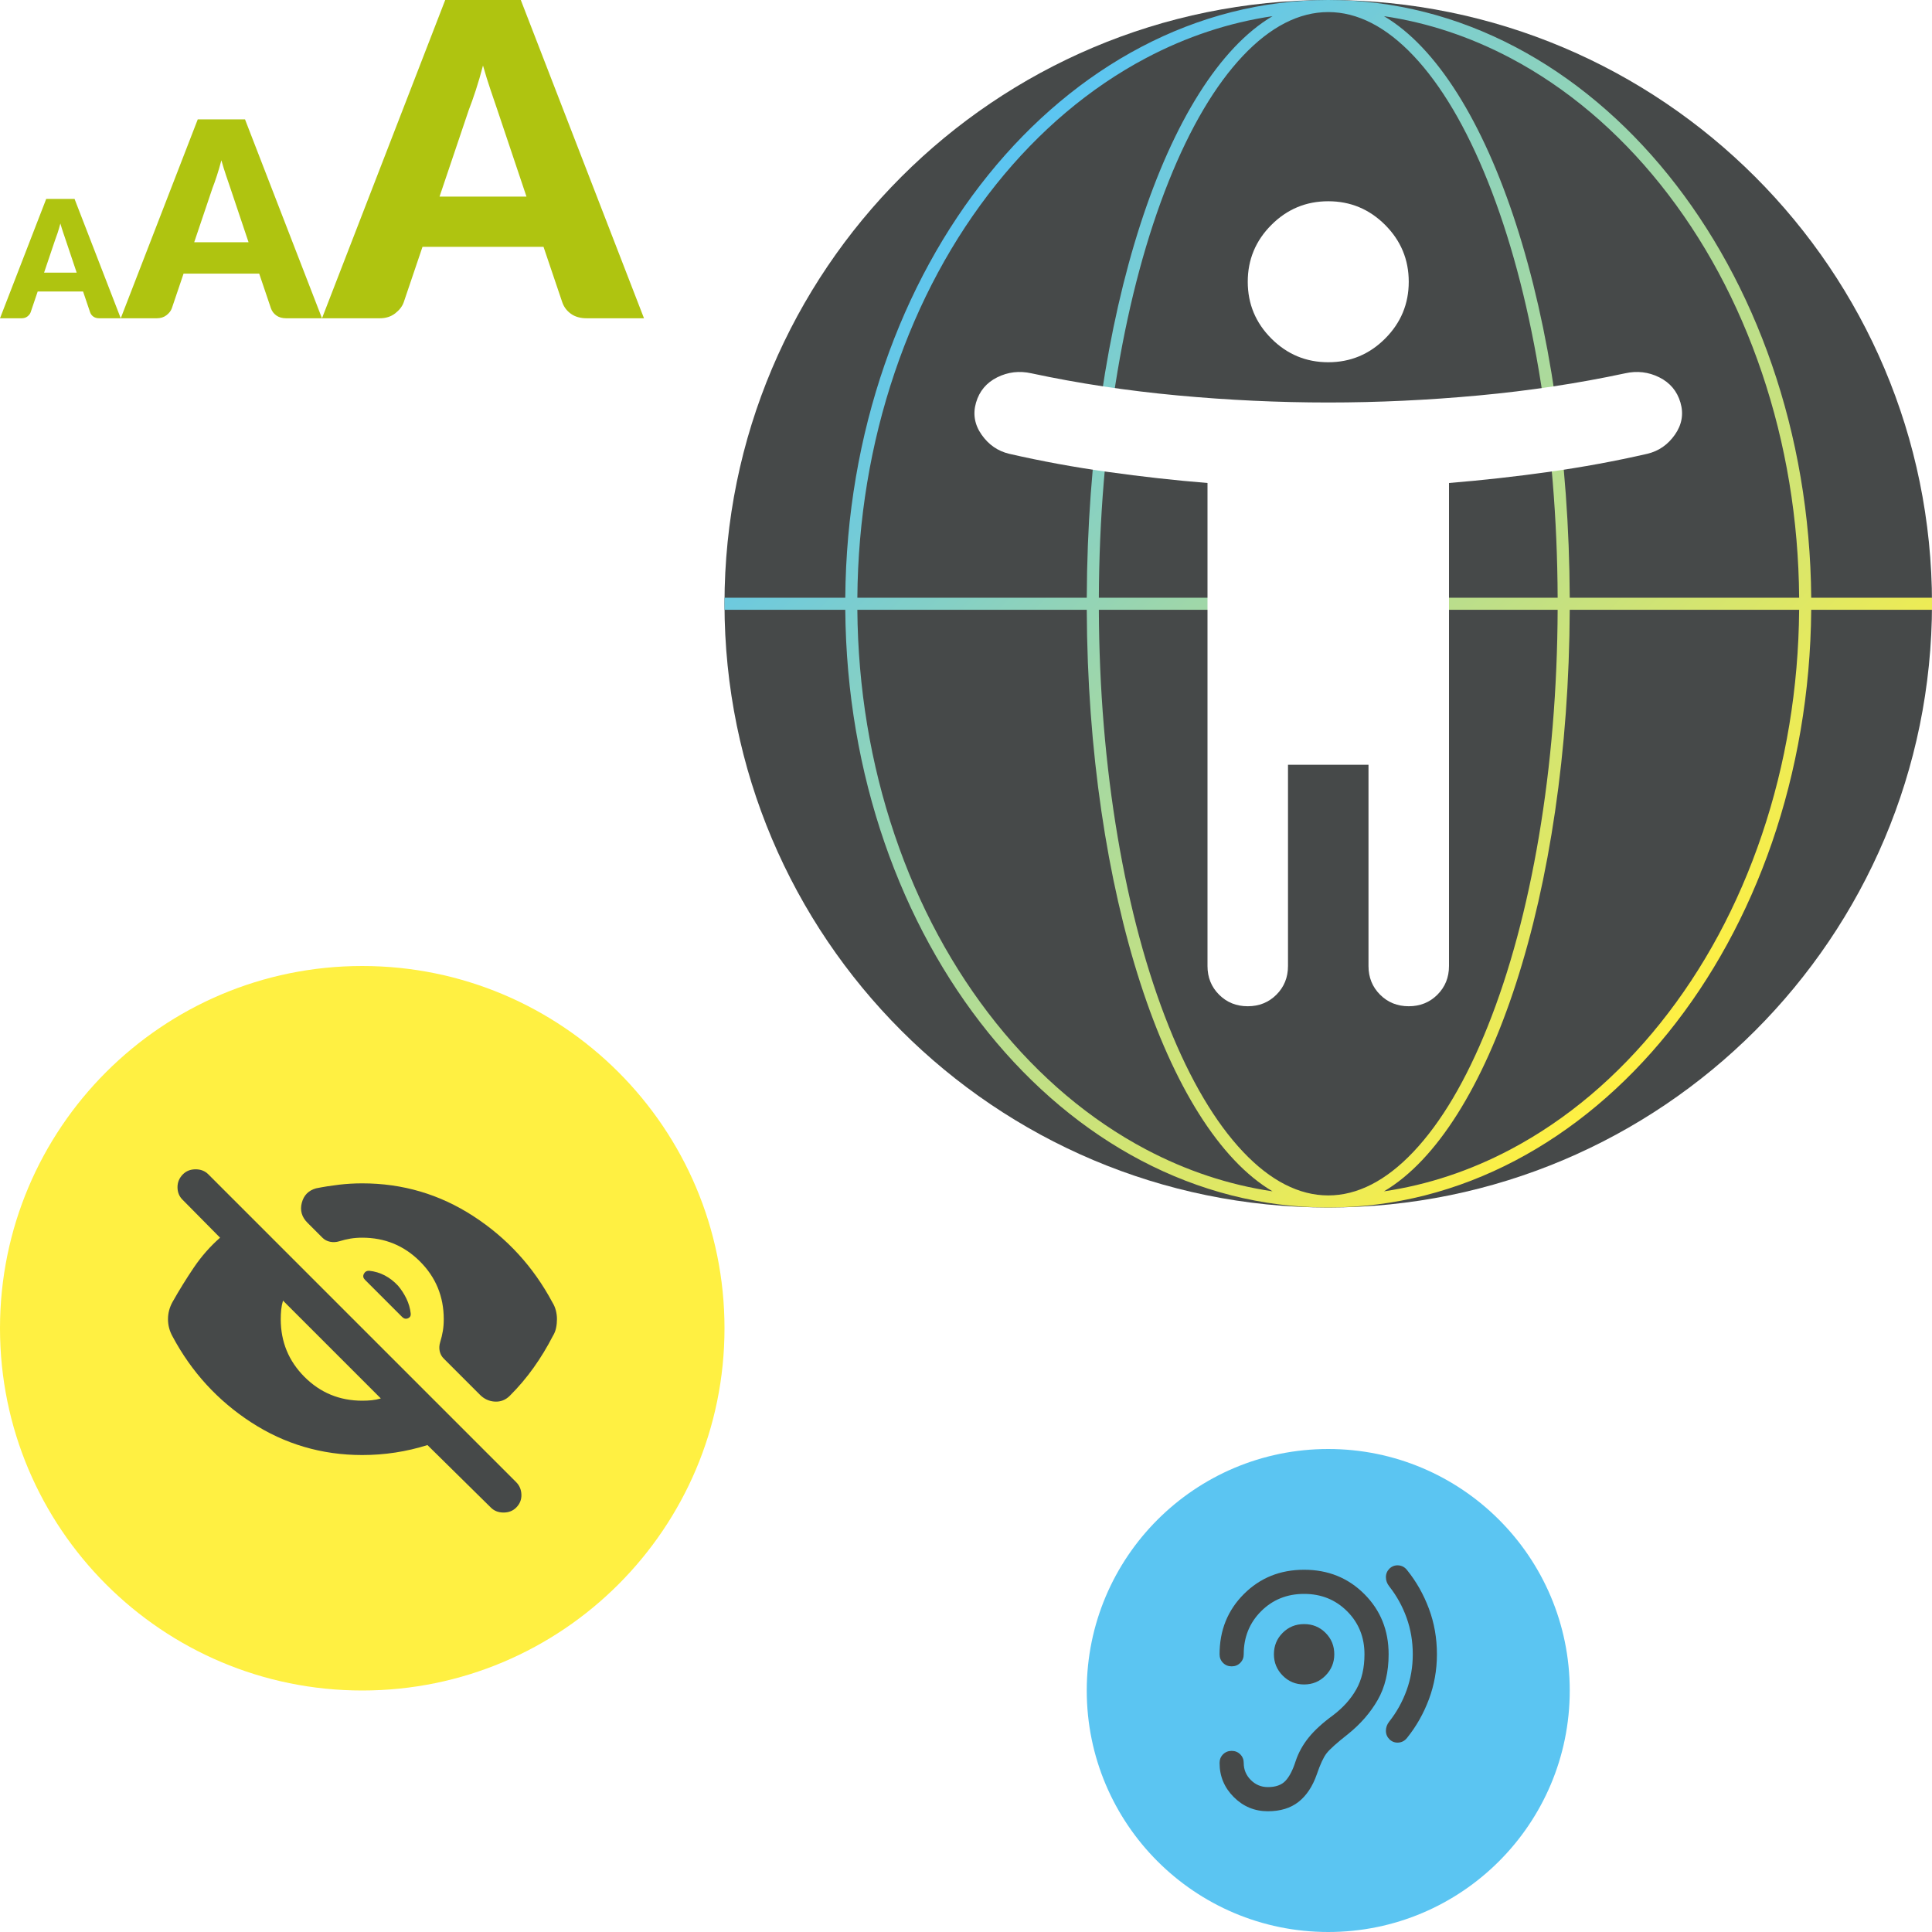
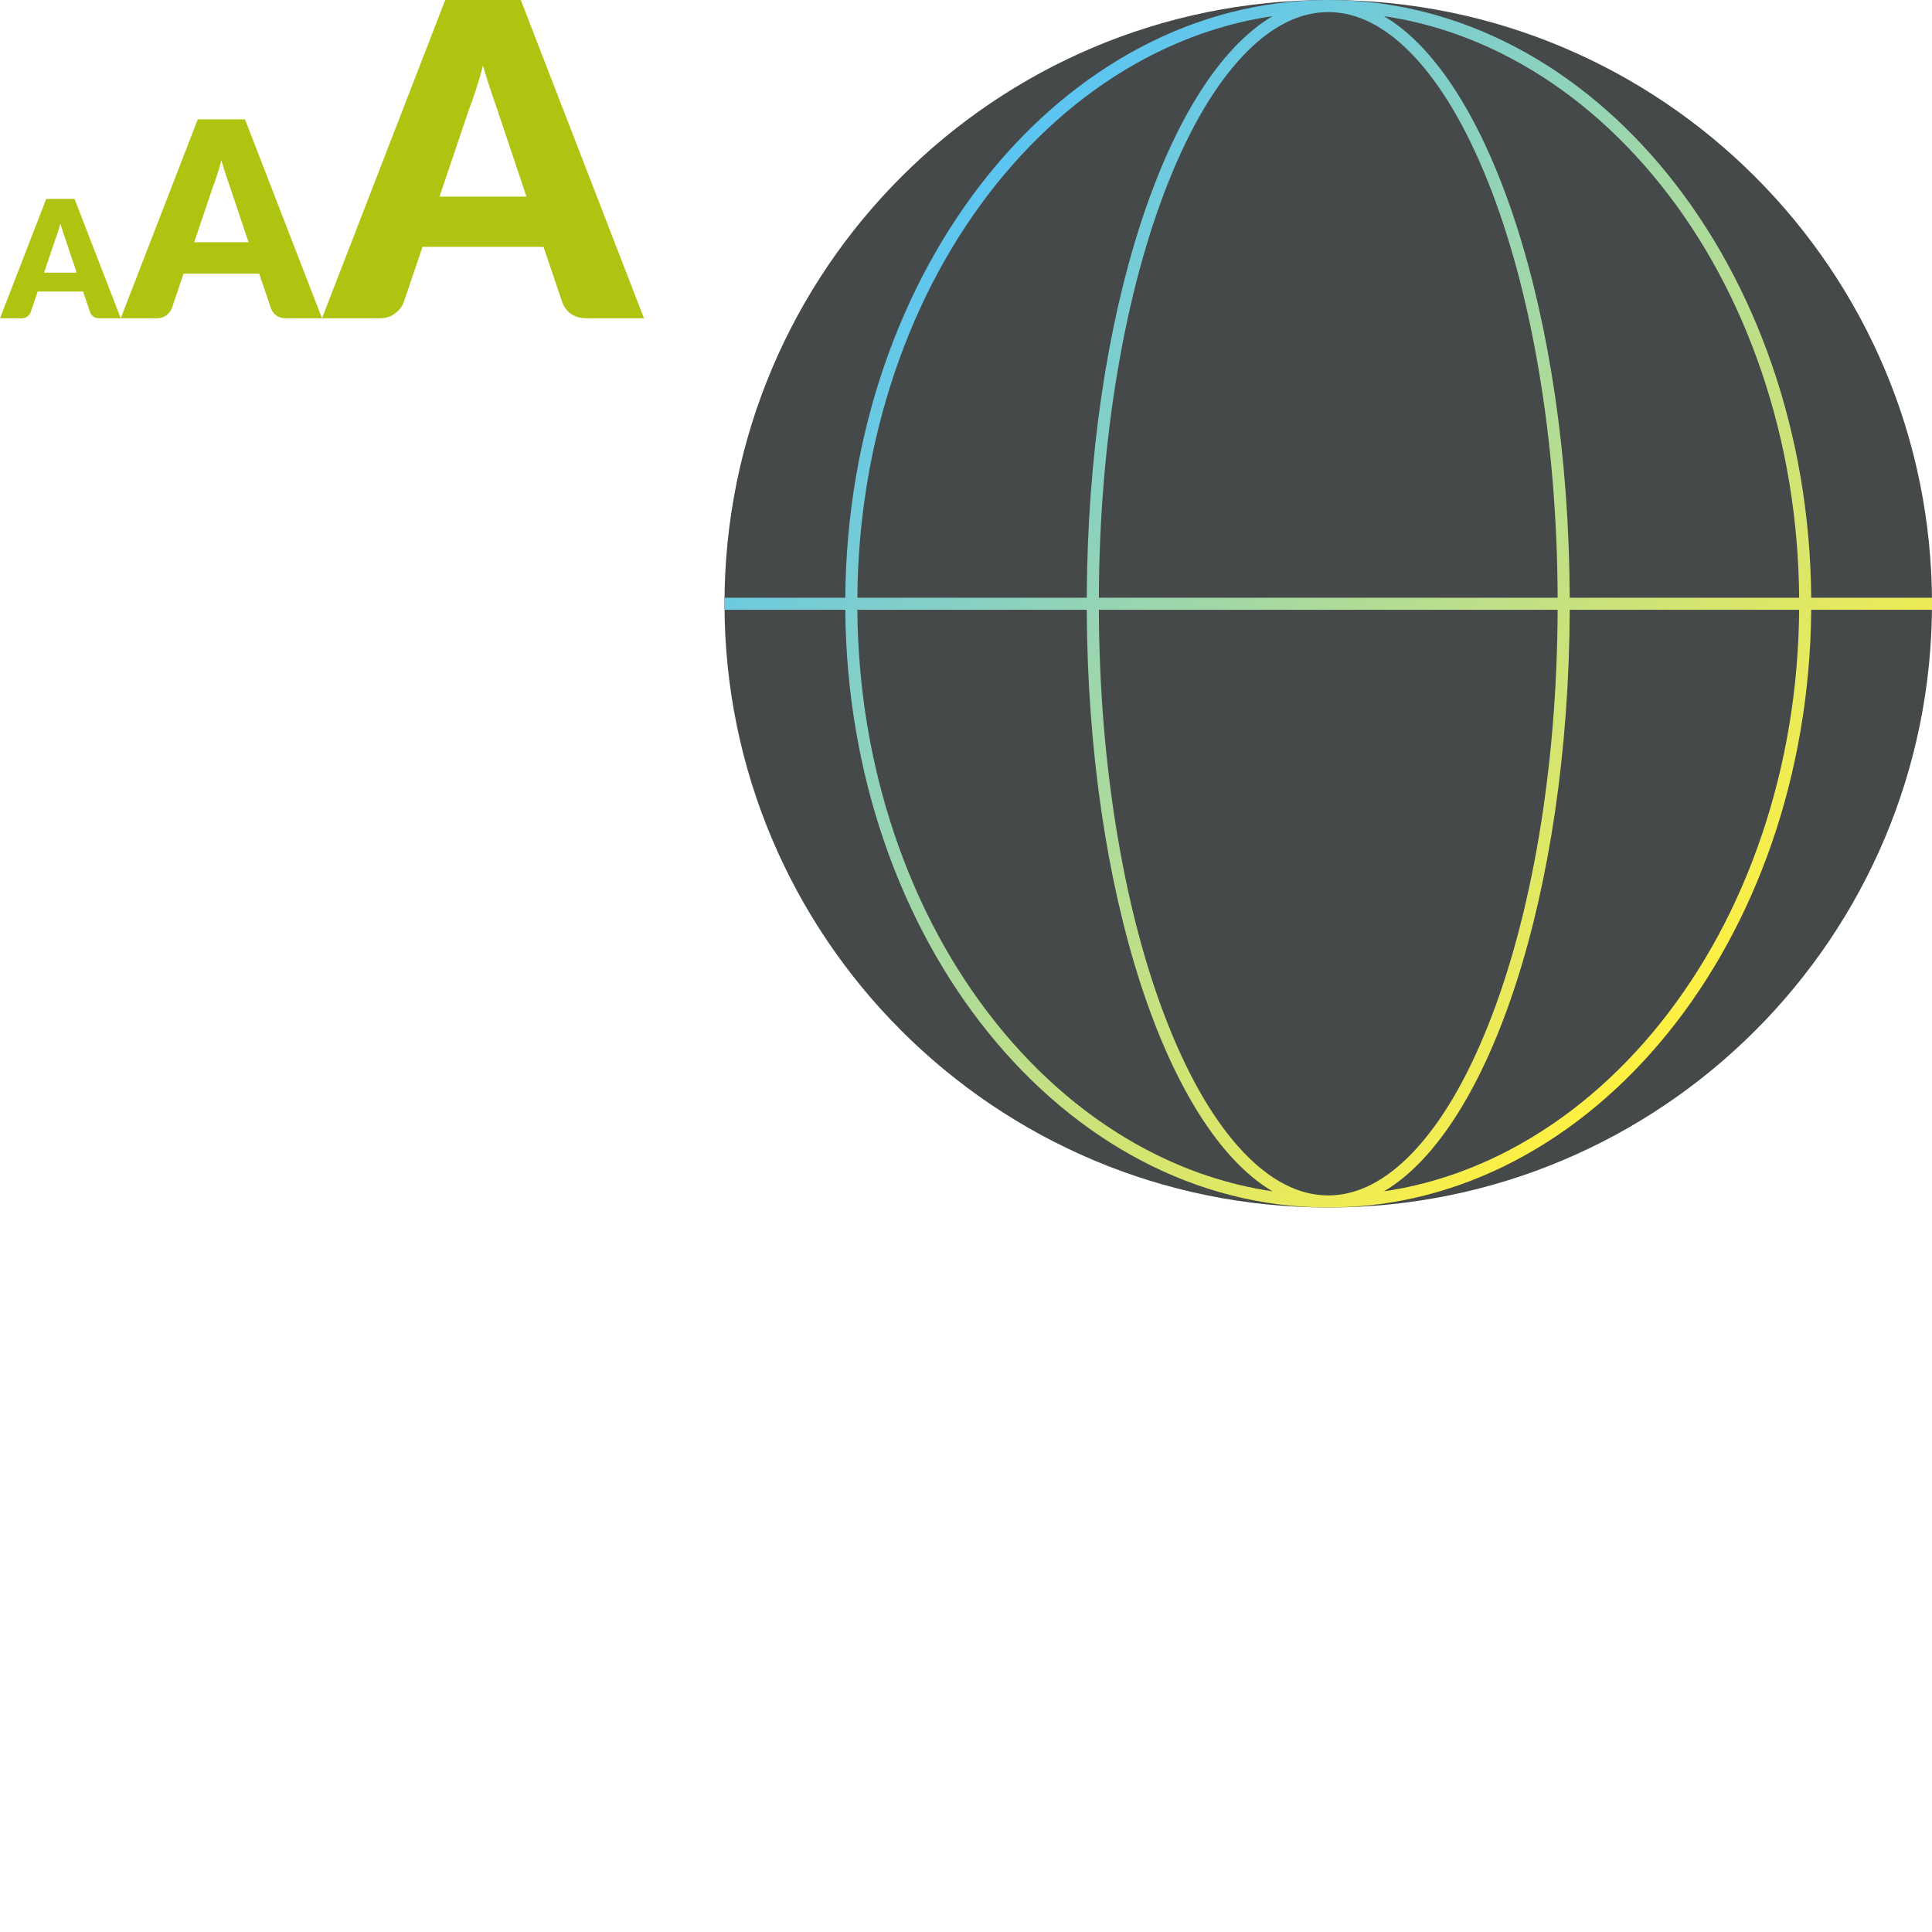
<svg xmlns="http://www.w3.org/2000/svg" id="a" viewBox="0 0 1920 1920">
  <defs>
    <linearGradient id="b" x1="935.8" y1="215.8" x2="1704.2" y2="984.2" gradientUnits="userSpaceOnUse">
      <stop offset="0" stop-color="#5bc5f2" />
      <stop offset="1" stop-color="#fff042" />
    </linearGradient>
    <filter id="c" x="908" y="139" width="824" height="921" filterUnits="userSpaceOnUse">
      <feOffset dx="0" dy="0" />
      <feGaussianBlur result="d" stdDeviation="20" />
      <feFlood flood-color="#181b1c" flood-opacity=".4" />
      <feComposite in2="d" operator="in" />
      <feComposite in="SourceGraphic" />
    </filter>
  </defs>
-   <path d="M1560,1680c0,132.548-107.452,240-240,240s-240-107.452-240-240,107.452-240,240-240,240,107.452,240,240Z" fill="#5bc5f2" />
-   <path d="M1404,1643.999c0,12.6-2.05,24.55-6.15,35.85-4.1,11.3-9.85,21.65-17.25,31.05-2.2,2.8-3.3,5.85-3.3,9.15,0,3.3,1.2,6.15,3.6,8.55,2.6,2.4,5.6,3.45,9,3.15,3.4-.3,6.2-1.85,8.4-4.65,9.2-11.4,16.45-24.2,21.75-38.4,5.3-14.2,7.95-29.1,7.95-44.7,0-16-2.65-31.1-7.95-45.3-5.3-14.2-12.55-27-21.75-38.4-2.2-2.8-5-4.35-8.4-4.65-3.4-.3-6.4.75-9,3.15-2.4,2.4-3.6,5.25-3.6,8.55,0,3.3,1.1,6.35,3.3,9.15,7.4,9.4,13.15,19.8,17.25,31.2,4.1,11.4,6.15,23.5,6.15,36.3ZM1296,1673.999c8.4,0,15.5-2.95,21.3-8.85,5.8-5.9,8.7-12.95,8.7-21.15,0-8.4-2.9-15.5-8.7-21.3-5.8-5.8-12.9-8.7-21.3-8.7s-15.5,2.9-21.3,8.7c-5.8,5.8-8.7,12.9-8.7,21.3,0,8.2,2.9,15.25,8.7,21.15,5.8,5.9,12.9,8.85,21.3,8.85ZM1236,1751.999c0-3.4-1.15-6.25-3.45-8.55s-5.15-3.45-8.55-3.45-6.25,1.15-8.55,3.45c-2.3,2.3-3.45,5.15-3.45,8.55,0,13.2,4.7,24.5,14.1,33.9,9.4,9.4,20.7,14.1,33.9,14.1,12.4,0,22.55-3.1,30.45-9.3,7.9-6.2,13.95-15.3,18.15-27.3,3.4-10,6.65-17,9.75-21,3.1-4,10.25-10.4,21.45-19.2,12.4-10,22.2-21.3,29.4-33.9,7.2-12.6,10.8-27.7,10.8-45.3,0-23.8-8.05-43.75-24.15-59.85-16.1-16.1-36.05-24.15-59.85-24.15s-43.75,8.05-59.85,24.15c-16.1,16.1-24.15,36.05-24.15,59.85,0,3.4,1.15,6.25,3.45,8.55,2.3,2.3,5.15,3.45,8.55,3.45s6.25-1.15,8.55-3.45,3.45-5.15,3.45-8.55c0-17,5.75-31.25,17.25-42.75,11.5-11.5,25.75-17.25,42.75-17.25,17,0,31.25,5.75,42.75,17.25,11.5,11.5,17.25,25.75,17.25,42.75,0,13.6-2.7,25.2-8.1,34.8s-13.1,18.2-23.1,25.8c-10.4,7.6-18.5,15-24.3,22.2-5.8,7.2-10.1,15-12.9,23.4-2.8,8.8-6.15,15.3-10.05,19.5-3.9,4.2-9.75,6.3-17.55,6.3-6.6,0-12.25-2.35-16.95-7.05-4.7-4.7-7.05-10.35-7.05-16.95Z" fill="#464949" />
-   <path d="M720,1320c0,198.823-161.177,360-360,360S0,1518.823,0,1320s161.177-360,360-360,360,161.177,360,360Z" fill="#fff042" />
-   <path d="M487.8,1498.199l-63-62.1c-10.5,3.3-21.15,5.775-31.95,7.425-10.8,1.65-21.75,2.475-32.85,2.475-40.2,0-76.95-10.8-110.25-32.4-33.3-21.6-59.4-50.1-78.3-85.5-1.5-2.7-2.625-5.475-3.375-8.325-.75-2.85-1.125-5.775-1.125-8.775,0-3.0.375-5.925,1.125-8.775.75-2.85,1.875-5.625,3.375-8.325,6.6-11.7,13.65-23.1,21.15-34.2,7.5-11.1,16.2-21,26.1-29.7l-37.35-37.8c-3.3-3.3-4.95-7.425-4.95-12.375,0-4.95,1.8-9.225,5.4-12.825,3.3-3.3,7.5-4.95,12.6-4.95,5.1,0,9.3,1.65,12.6,4.95l306,306c3.3,3.3,5.025,7.425,5.175,12.375s-1.575,9.225-5.175,12.825c-3.3,3.3-7.5,4.95-12.6,4.95s-9.3-1.65-12.6-4.95ZM360,1391.999c3.3,0,6.45-.15,9.45-.45,3-.3,6-.9,9-1.8l-97.2-97.2c-.9,3-1.5,6-1.8,9-.3,3-.45,6.15-.45,9.45,0,22.5,7.875,41.625,23.625,57.375s34.875,23.625,57.375,23.625ZM360,1175.999c40.2,0,77.025,10.875,110.475,32.625,33.45,21.75,59.625,50.325,78.525,85.725,1.5,2.4,2.625,5.025,3.375,7.875.75,2.85,1.125,5.775,1.125,8.775,0,3-.3,5.925-.9,8.775-.6,2.85-1.65,5.475-3.15,7.875-5.7,11.1-12.075,21.6-19.125,31.5s-14.925,19.2-23.625,27.9c-4.2,4.2-9.15,6.15-14.85,5.85-5.7-.3-10.65-2.55-14.85-6.75l-36-36c-2.1-2.1-3.45-4.575-4.05-7.425s-.45-5.775.45-8.775c1.2-3.9,2.1-7.65,2.7-11.25s.9-7.5.9-11.7c0-22.5-7.875-41.625-23.625-57.375s-34.875-23.625-57.375-23.625c-4.2,0-8.1.3-11.7.9-3.6.6-7.35,1.5-11.25,2.7-3.0.9-6,1.05-9.0.45-3-.6-5.55-1.95-7.65-4.05l-14.85-14.85c-5.7-5.7-7.575-12.3-5.625-19.8,1.95-7.5,6.675-12.3,14.175-14.4,7.5-1.5,15.075-2.7,22.725-3.6,7.65-.9,15.375-1.35,23.175-1.35ZM395.55,1277.699c3.3,3.9,6.075,8.175,8.325,12.825,2.25,4.65,3.675,9.525,4.275,14.625.3,2.4-.6,4.05-2.7,4.95-2.1.9-4.05.45-5.85-1.35l-36.9-36.9c-1.8-1.8-2.175-3.75-1.125-5.85,1.05-2.1,2.775-3.15,5.175-3.15,5.7.6,10.95,2.175,15.75,4.725,4.8,2.55,9.15,5.925,13.05,10.125Z" fill="#464949" />
  <path d="M1920,600c0,331.371-268.629,600-600,600s-600-268.629-600-600C720,268.629,988.629,0,1320,0s600,268.629,600,600Z" fill="#464949" />
  <path d="M1799.97,594C1797.393,265.393,1583.494,0,1320,0s-477.393,265.393-479.97,594h-120.03v12h120.03c2.576,328.607,216.475,594,479.97,594s477.393-265.393,479.97-594h120.03v-12h-120.03ZM1404.7,55.396c27.535,29.116,52.387,71.104,73.864,124.796,21.725,54.313,38.798,117.653,50.744,188.262,12.094,71.483,18.357,147.338,18.663,225.545h-455.941c.306-78.208,6.569-154.063,18.663-225.545,11.946-70.609,29.019-133.949,50.744-188.262,21.477-53.693,46.328-95.68,73.864-124.796,27.232-28.796,55.729-43.396,84.7-43.396s57.468,14.601,84.7,43.396ZM889.088,370.299c23.727-70.12,57.665-133.058,100.871-187.067,21.235-26.544,44.588-50.631,69.411-71.593,25.004-21.116,51.719-39.243,79.401-53.879,40.392-21.355,82.538-35.295,125.847-41.694-105.1,62.066-183.501,296.873-184.603,577.935h-227.986c.611-77.568,13.067-152.799,37.058-223.701ZM1138.771,1142.241c-27.683-14.636-54.397-32.764-79.401-53.879-24.823-20.962-48.176-45.05-69.411-71.594-43.207-54.009-77.145-116.947-100.871-187.067-23.991-70.902-36.447-146.133-37.058-223.701h227.986c1.102,281.062,79.502,515.869,184.603,577.935-43.308-6.398-85.455-20.339-125.847-41.694ZM1235.3,1144.604c-27.535-29.116-52.387-71.104-73.864-124.796-21.725-54.313-38.798-117.653-50.744-188.262-12.094-71.483-18.357-147.338-18.663-225.545h455.941c-.306,78.208-6.569,154.063-18.663,225.545-11.946,70.609-29.019,133.949-50.744,188.262-21.477,53.693-46.328,95.68-73.864,124.796-27.232,28.796-55.729,43.396-84.7,43.396s-57.468-14.601-84.7-43.396ZM1750.912,829.701c-23.727,70.12-57.665,133.058-100.871,187.067-21.235,26.544-44.588,50.631-69.411,71.594-25.004,21.116-51.719,39.243-79.401,53.879-40.392,21.355-82.538,35.296-125.847,41.694,105.1-62.066,183.501-296.873,184.603-577.935h227.986c-.611,77.568-13.067,152.799-37.058,223.701ZM1559.985,594c-1.102-281.062-79.502-515.869-184.603-577.935,43.308,6.399,85.455,20.339,125.847,41.694,27.683,14.636,54.397,32.764,79.401,53.879,24.823,20.962,48.176,45.05,69.411,71.593,43.207,54.009,77.145,116.947,100.871,187.067,23.991,70.902,36.447,146.133,37.058,223.701h-227.986Z" fill="url(#b)" />
  <path d="M320,316.301h-35.551c-3.975,0-7.248-.928-9.832-2.783-2.584-1.855-4.359-4.227-5.366-7.122l-11.66-34.464h-75.169l-11.674,34.464c-.901,2.531-2.663,4.816-5.287,6.85-2.624,2.034-5.83,3.054-9.633,3.054h-35.829l76.534-197.688h46.946l76.52,197.688ZM193.009,240.727h53.995l-18.179-54.141c-1.179-3.438-2.557-7.48-4.134-12.144-1.59-4.657-3.154-9.699-4.691-15.125-1.444,5.519-2.942,10.627-4.479,15.331-1.537,4.704-2.981,8.772-4.333,12.21l-18.179,53.869ZM120,316.301h-21.33c-2.385,0-4.349-.557-5.899-1.67s-2.616-2.536-3.22-4.273l-6.996-20.678h-45.101l-7.004,20.678c-.541,1.518-1.598,2.89-3.172,4.11-1.574,1.22-3.498,1.833-5.78,1.833H0l45.92-118.613h28.167l45.912,118.613ZM43.805,270.957h32.397l-10.908-32.484c-.708-2.063-1.534-4.488-2.48-7.286-.954-2.794-1.892-5.82-2.814-9.075-.867,3.311-1.765,6.376-2.687,9.198s-1.789,5.263-2.6,7.326l-10.908,32.321ZM640,316.301h-56.881c-6.36,0-11.597-1.484-15.731-4.452-4.134-2.968-6.975-6.763-8.586-11.395l-18.656-55.142h-120.27l-18.678,55.142c-1.442,4.049-4.261,7.706-8.459,10.961-4.198,3.254-9.328,4.887-15.413,4.887h-57.326L442.454,0h75.113l122.433,316.301ZM436.815,195.384h86.392l-29.087-86.625c-1.887-5.502-4.092-11.968-6.615-19.43-2.544-7.452-5.046-15.519-7.505-24.2-2.311,8.83-4.707,17.003-7.166,24.529-2.459,7.526-4.77,14.035-6.933,19.536l-29.087,86.191Z" fill="#afc410" />
-   <path d="M1320,359.998c-22,0-40.833-7.833-56.5-23.5-15.667-15.667-23.5-34.5-23.5-56.5,0-22,7.833-40.833,23.5-56.5,15.667-15.667,34.5-23.5,56.5-23.5,22,0,40.833,7.833,56.5,23.5,15.667,15.667,23.5,34.5,23.5,56.5,0,22-7.833,40.833-23.5,56.5-15.667,15.667-34.5,23.5-56.5,23.5ZM1200,959.998v-480c-32.667-2.667-65.667-6.333-99-11-33.333-4.667-66-10.667-98-18-11.333-2.667-20.5-9-27.5-19-7-10-8.833-20.667-5.5-32,3.333-11.333,10.333-19.667,21-25,10.667-5.333,22-6.667,34-4,46.667,10,95.167,17.333,145.5,22,50.333,4.667,100.167,7,149.5,7,49.333,0,99.167-2.333,149.5-7,50.333-4.667,98.833-12,145.5-22,12-2.667,23.333-1.333,34,4,10.667,5.333,17.667,13.667,21,25,3.333,11.333,1.5,22-5.5,32-7,10-16.167,16.333-27.5,19-32,7.333-64.667,13.333-98,18-33.333,4.667-66.333,8.333-99,11v480c0,11.333-3.833,20.833-11.5,28.5-7.667,7.667-17.167,11.5-28.5,11.5-11.333,0-20.833-3.833-28.5-11.5-7.667-7.667-11.5-17.167-11.5-28.5v-200h-80v200c0,11.333-3.833,20.833-11.5,28.5-7.667,7.667-17.167,11.5-28.5,11.5-11.333,0-20.833-3.833-28.5-11.5-7.667-7.667-11.5-17.167-11.5-28.5Z" fill="#fff" filter="url(#c)" />
</svg>